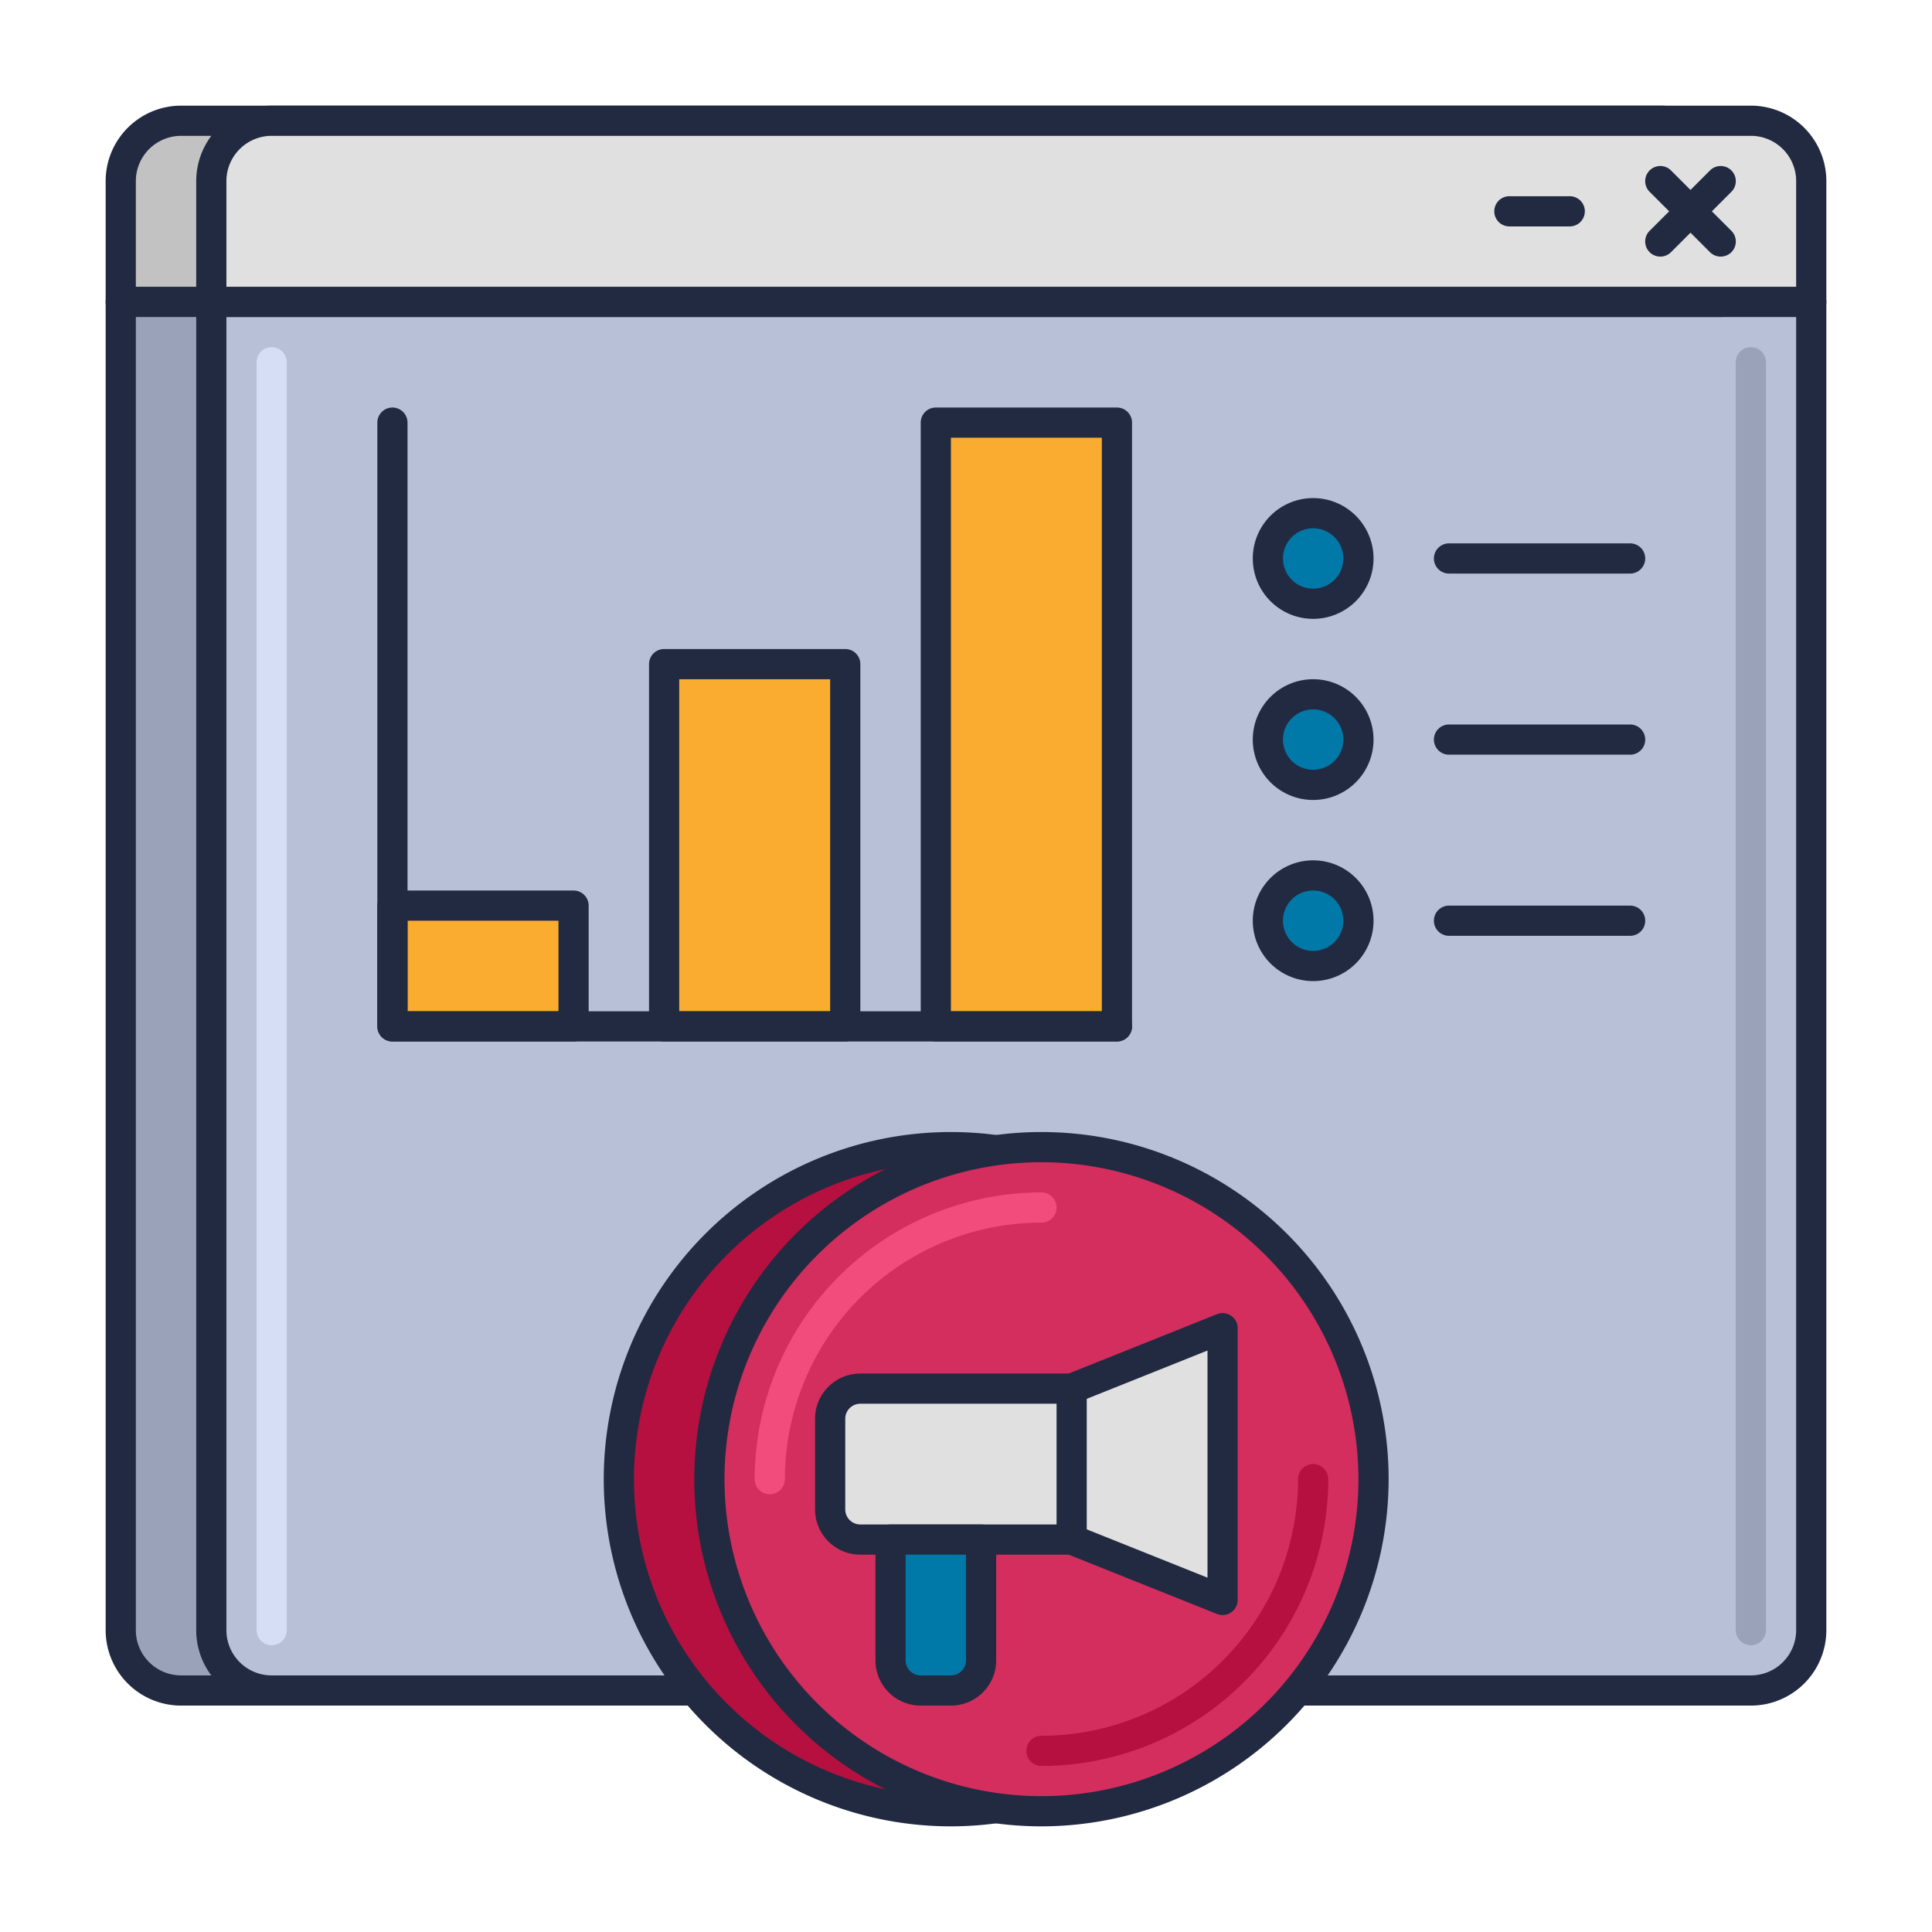
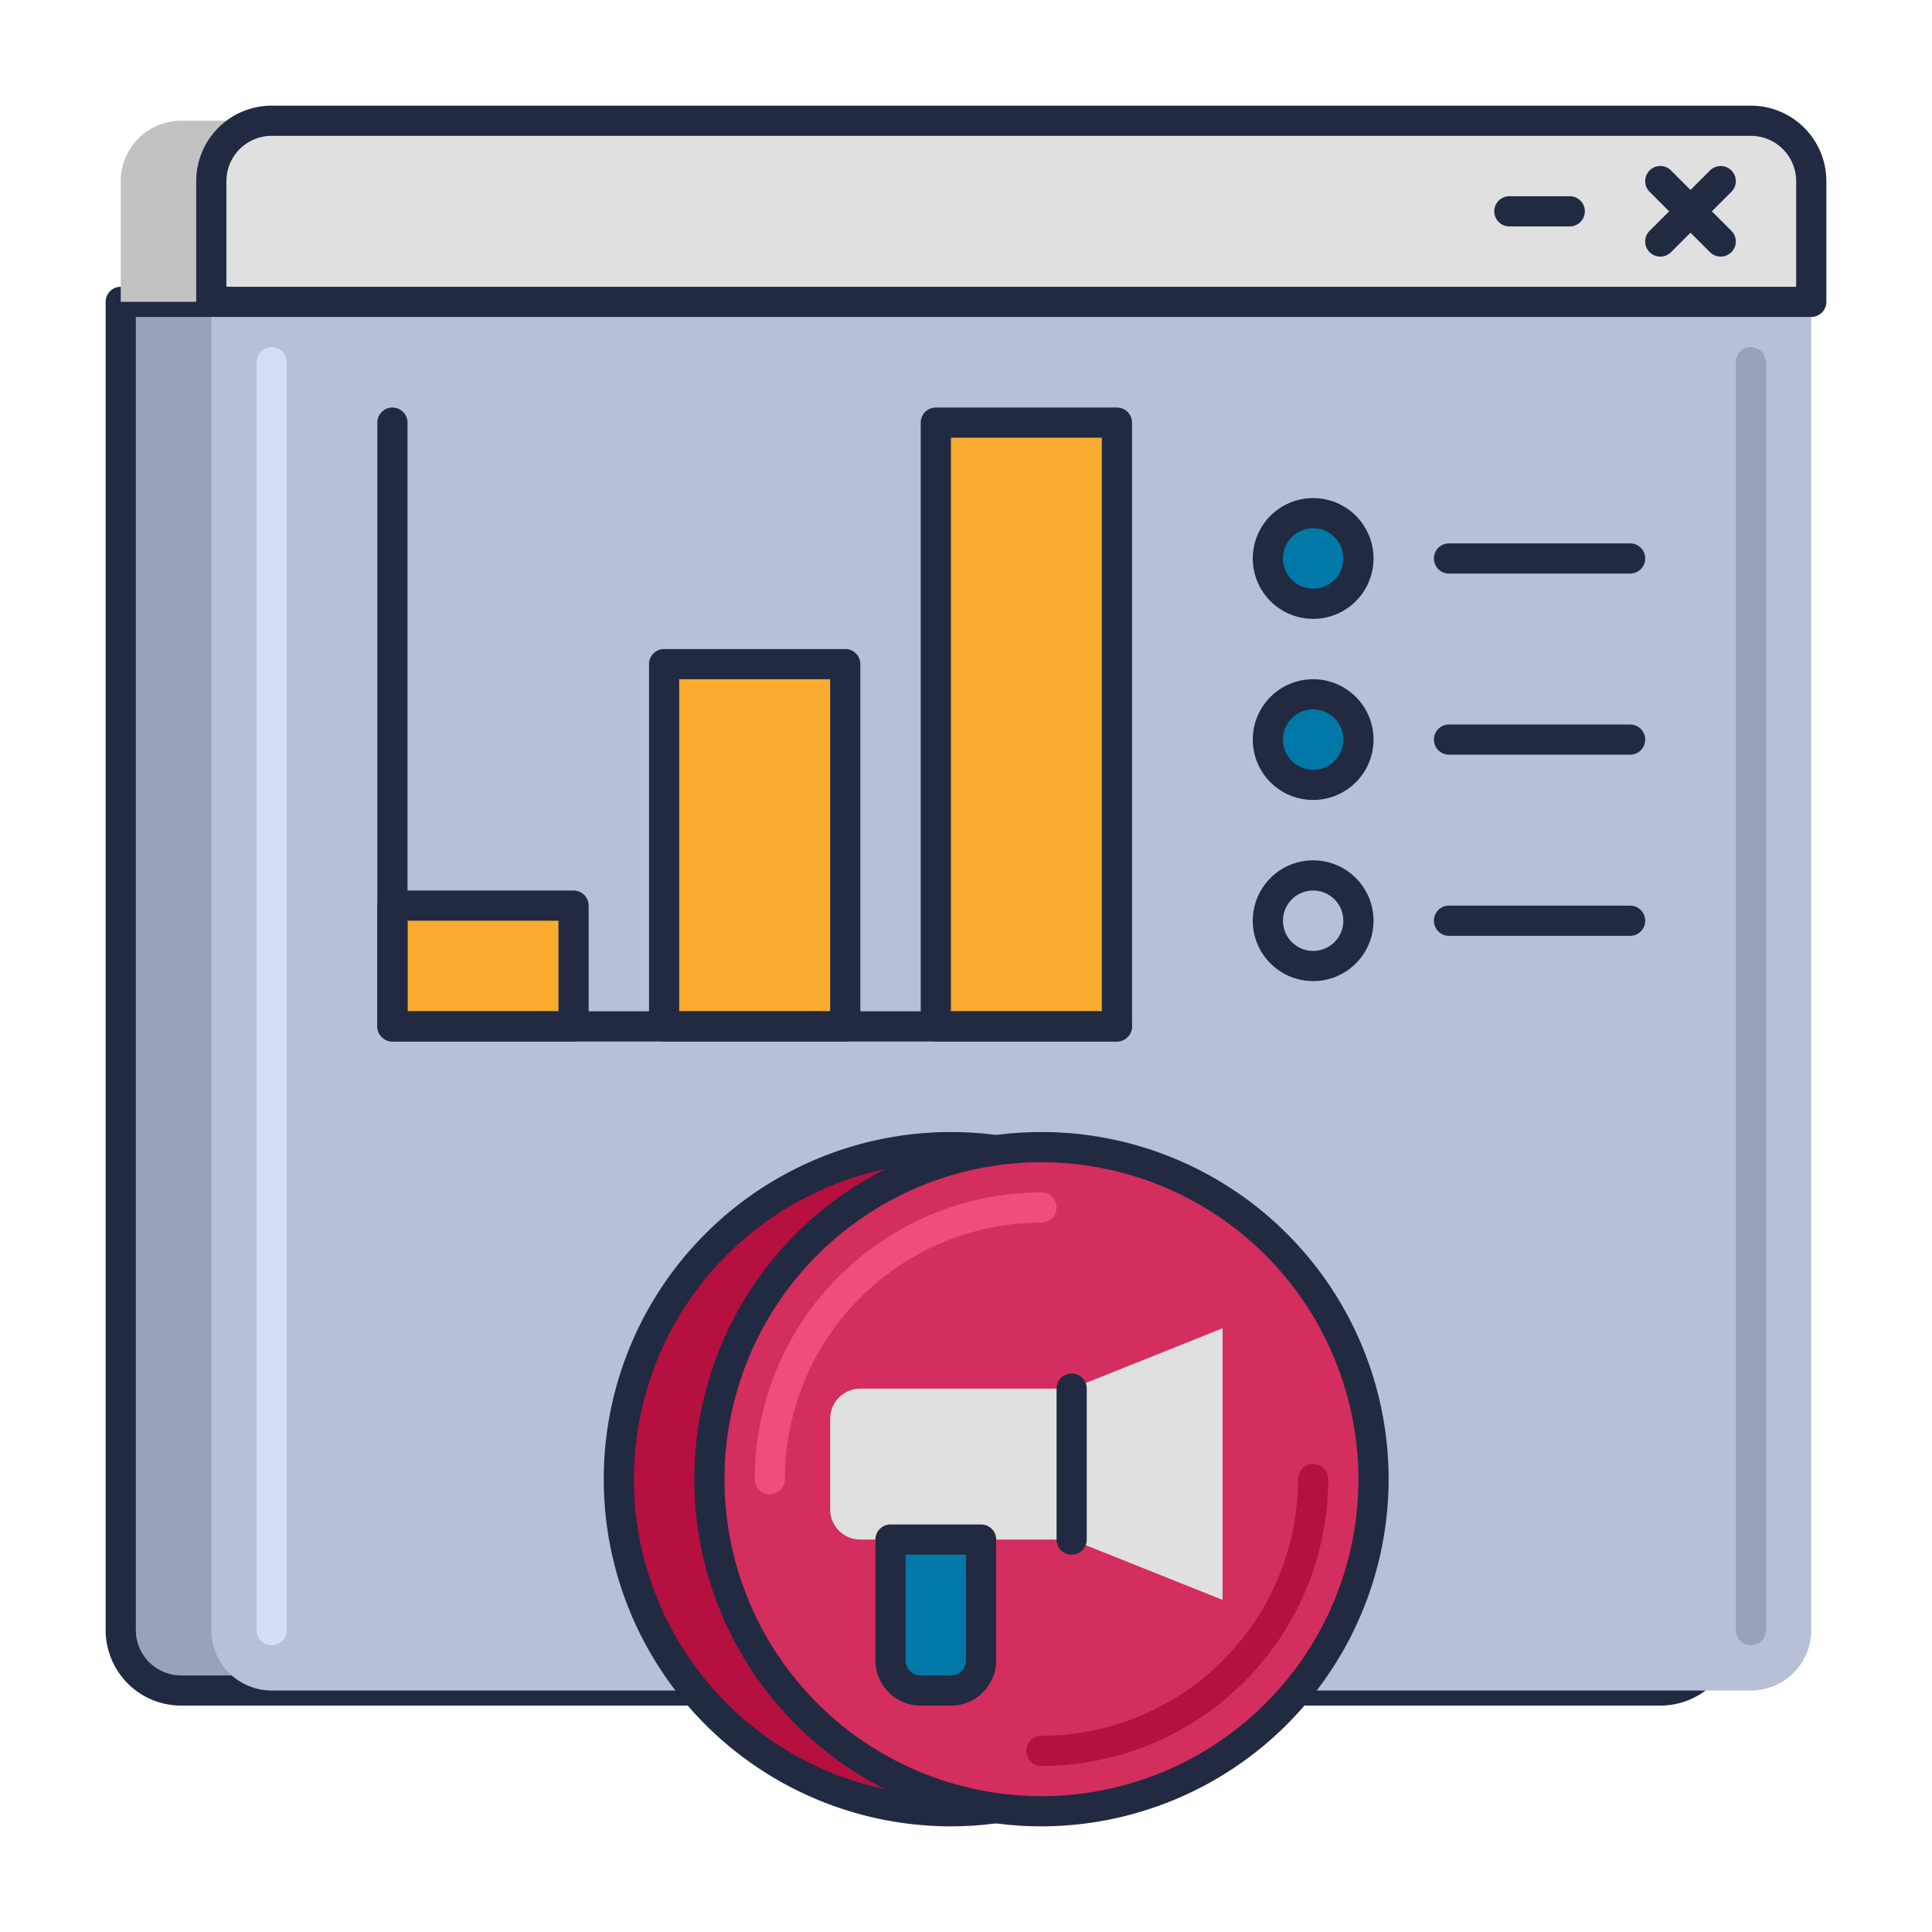
<svg xmlns="http://www.w3.org/2000/svg" viewBox="0 0 64 64">
  <title>icon</title>
  <path d="M7.5,6.5h44a2,2,0,0,1,2,2v49a2,2,0,0,1-2,2H7.5a0,0,0,0,1,0,0V6.5A0,0,0,0,1,7.5,6.5Z" transform="translate(63.5 2.5) rotate(90)" fill="#99a2b9" />
  <path d="M55,56.5H6A2.5,2.5,0,0,1,3.5,54V10A.5.5,0,0,1,4,9.5H57a.5.5,0,0,1,.5.5V54A2.5,2.5,0,0,1,55,56.5ZM4.5,10.5V54A1.5,1.5,0,0,0,6,55.5H55A1.5,1.5,0,0,0,56.5,54V10.5Z" fill="#212a41" />
  <path d="M10.5,6.5h44a2,2,0,0,1,2,2v49a2,2,0,0,1-2,2h-44a0,0,0,0,1,0,0V6.5A0,0,0,0,1,10.5,6.5Z" transform="translate(66.5 -0.5) rotate(90)" fill="#b7c0d7" />
-   <path d="M58,56.5H9A2.5,2.5,0,0,1,6.5,54V10A.5.5,0,0,1,7,9.5H60a.5.5,0,0,1,.5.5V54A2.5,2.5,0,0,1,58,56.5ZM7.5,10.5V54A1.5,1.5,0,0,0,9,55.5H58A1.5,1.5,0,0,0,59.5,54V10.5Z" fill="#212a41" />
  <path d="M6,4H55a2,2,0,0,1,2,2v4a0,0,0,0,1,0,0H4a0,0,0,0,1,0,0V6A2,2,0,0,1,6,4Z" fill="#c2c2c2" />
-   <path d="M57,10.5H4a.5.5,0,0,1-.5-.5V6A2.5,2.5,0,0,1,6,3.5H55A2.5,2.5,0,0,1,57.5,6v4A.5.5,0,0,1,57,10.5ZM4.5,9.5h52V6A1.5,1.5,0,0,0,55,4.5H6A1.5,1.5,0,0,0,4.5,6Z" fill="#212a41" />
  <path d="M58,54.5a.5.5,0,0,1-.5-.5V12a.5.5,0,0,1,1,0V54A.5.5,0,0,1,58,54.5Z" fill="#99a2b9" />
  <path d="M9,54.5a.5.5,0,0,1-.5-.5V12a.5.5,0,0,1,1,0V54A.5.5,0,0,1,9,54.5Z" fill="#d5def5" />
  <path d="M9,4H58a2,2,0,0,1,2,2v4a0,0,0,0,1,0,0H7a0,0,0,0,1,0,0V6A2,2,0,0,1,9,4Z" fill="#e0e0e0" />
  <path d="M60,10.5H7a.5.5,0,0,1-.5-.5V6A2.5,2.5,0,0,1,9,3.5H58A2.5,2.5,0,0,1,60.5,6v4A.5.5,0,0,1,60,10.5ZM7.5,9.5h52V6A1.5,1.5,0,0,0,58,4.5H9A1.5,1.5,0,0,0,7.5,6Z" fill="#212a41" />
  <path d="M52,7.5H50a.5.5,0,0,1,0-1h2a.5.5,0,0,1,0,1Z" fill="#212a41" />
  <path d="M57,8.5a.5.5,0,0,1-.354-.146l-2-2a.5.5,0,0,1,.708-.708l2,2A.5.5,0,0,1,57,8.5Z" fill="#212a41" />
  <path d="M55,8.5a.5.5,0,0,1-.354-.854l2-2a.5.5,0,0,1,.708.708l-2,2A.5.5,0,0,1,55,8.5Z" fill="#212a41" />
  <rect x="13" y="30" width="6" height="4" fill="#f9ac2f" />
  <path d="M19,34.5H13a.5.5,0,0,1-.5-.5V30a.5.5,0,0,1,.5-.5h6a.5.5,0,0,1,.5.5v4A.5.5,0,0,1,19,34.5Zm-5.5-1h5v-3h-5Z" fill="#212a41" />
  <rect x="22" y="22" width="6" height="12" fill="#f9ac2f" />
  <path d="M28,34.5H22a.5.5,0,0,1-.5-.5V22a.5.5,0,0,1,.5-.5h6a.5.5,0,0,1,.5.5V34A.5.5,0,0,1,28,34.5Zm-5.5-1h5v-11h-5Z" fill="#212a41" />
  <rect x="31" y="14" width="6" height="20" fill="#f9ac2f" />
  <path d="M37,34.5H31a.5.5,0,0,1-.5-.5V14a.5.5,0,0,1,.5-.5h6a.5.5,0,0,1,.5.5V34A.5.5,0,0,1,37,34.5Zm-5.5-1h5v-19h-5Z" fill="#212a41" />
  <path d="M37,34.5H13a.5.5,0,0,1-.5-.5V14a.5.5,0,0,1,1,0V33.5H37a.5.5,0,0,1,0,1Z" fill="#212a41" />
  <circle cx="43.5" cy="18.5" r="1.5" fill="#0079a8" />
  <path d="M43.5,20.5a2,2,0,1,1,2-2A2,2,0,0,1,43.5,20.5Zm0-3a1,1,0,1,0,1,1A1,1,0,0,0,43.5,17.5Z" fill="#212a41" />
  <path d="M54,19H48a.5.5,0,0,1,0-1h6a.5.5,0,0,1,0,1Z" fill="#212a41" />
  <circle cx="43.5" cy="24.5" r="1.5" fill="#0079a8" />
  <path d="M43.5,26.5a2,2,0,1,1,2-2A2,2,0,0,1,43.5,26.5Zm0-3a1,1,0,1,0,1,1A1,1,0,0,0,43.5,23.5Z" fill="#212a41" />
  <path d="M54,25H48a.5.5,0,0,1,0-1h6a.5.5,0,0,1,0,1Z" fill="#212a41" />
-   <circle cx="43.5" cy="30.5" r="1.5" fill="#0079a8" />
  <path d="M43.5,32.5a2,2,0,1,1,2-2A2,2,0,0,1,43.5,32.5Zm0-3a1,1,0,1,0,1,1A1,1,0,0,0,43.5,29.5Z" fill="#212a41" />
  <path d="M54,31H48a.5.5,0,0,1,0-1h6a.5.5,0,0,1,0,1Z" fill="#212a41" />
  <circle cx="31.5" cy="49" r="11" fill="#b51040" />
  <path d="M31.5,60.5A11.5,11.5,0,1,1,43,49,11.513,11.513,0,0,1,31.5,60.5Zm0-22A10.5,10.5,0,1,0,42,49,10.512,10.512,0,0,0,31.5,38.5Z" fill="#212a41" />
  <circle cx="34.5" cy="49" r="11" fill="#d32e5e" />
  <path d="M34.5,60.5A11.5,11.5,0,1,1,46,49,11.513,11.513,0,0,1,34.5,60.5Zm0-22A10.5,10.5,0,1,0,45,49,10.512,10.512,0,0,0,34.5,38.5Z" fill="#212a41" />
  <path d="M34.5,58.5a.5.5,0,0,1,0-1A8.51,8.51,0,0,0,43,49a.5.5,0,0,1,1,0A9.511,9.511,0,0,1,34.5,58.5Z" fill="#b51040" />
  <path d="M25.5,49.5A.5.5,0,0,1,25,49a9.511,9.511,0,0,1,9.5-9.5.5.5,0,0,1,0,1A8.51,8.51,0,0,0,26,49,.5.5,0,0,1,25.5,49.5Z" fill="#f14c7c" />
  <path d="M35.5,46h-7a1,1,0,0,0-1,1v3a1,1,0,0,0,1,1h7l5,2V44Z" fill="#e0e0e0" />
-   <path d="M40.5,53.5a.5.5,0,0,1-.186-.036L35.4,51.5H28.5A1.5,1.5,0,0,1,27,50V47a1.5,1.5,0,0,1,1.5-1.5h6.9l4.91-1.964A.5.5,0,0,1,41,44v9a.5.5,0,0,1-.5.5Zm-12-7a.5.5,0,0,0-.5.5v3a.5.5,0,0,0,.5.5h7a.5.5,0,0,1,.186.036L40,52.262V44.738l-4.314,1.726a.5.5,0,0,1-.186.036Z" fill="#212a41" />
  <path d="M29.5,51h3a0,0,0,0,1,0,0v4a1,1,0,0,1-1,1h-1a1,1,0,0,1-1-1V51A0,0,0,0,1,29.5,51Z" fill="#0079a8" />
  <path d="M31.5,56.5h-1A1.5,1.5,0,0,1,29,55V51a.5.5,0,0,1,.5-.5h3a.5.5,0,0,1,.5.5v4A1.5,1.5,0,0,1,31.5,56.5Zm-1.5-5V55a.5.5,0,0,0,.5.5h1A.5.5,0,0,0,32,55V51.5Z" fill="#212a41" />
  <path d="M35.5,51.5A.5.5,0,0,1,35,51V46a.5.5,0,0,1,1,0v5A.5.5,0,0,1,35.5,51.5Z" fill="#212a41" />
</svg>